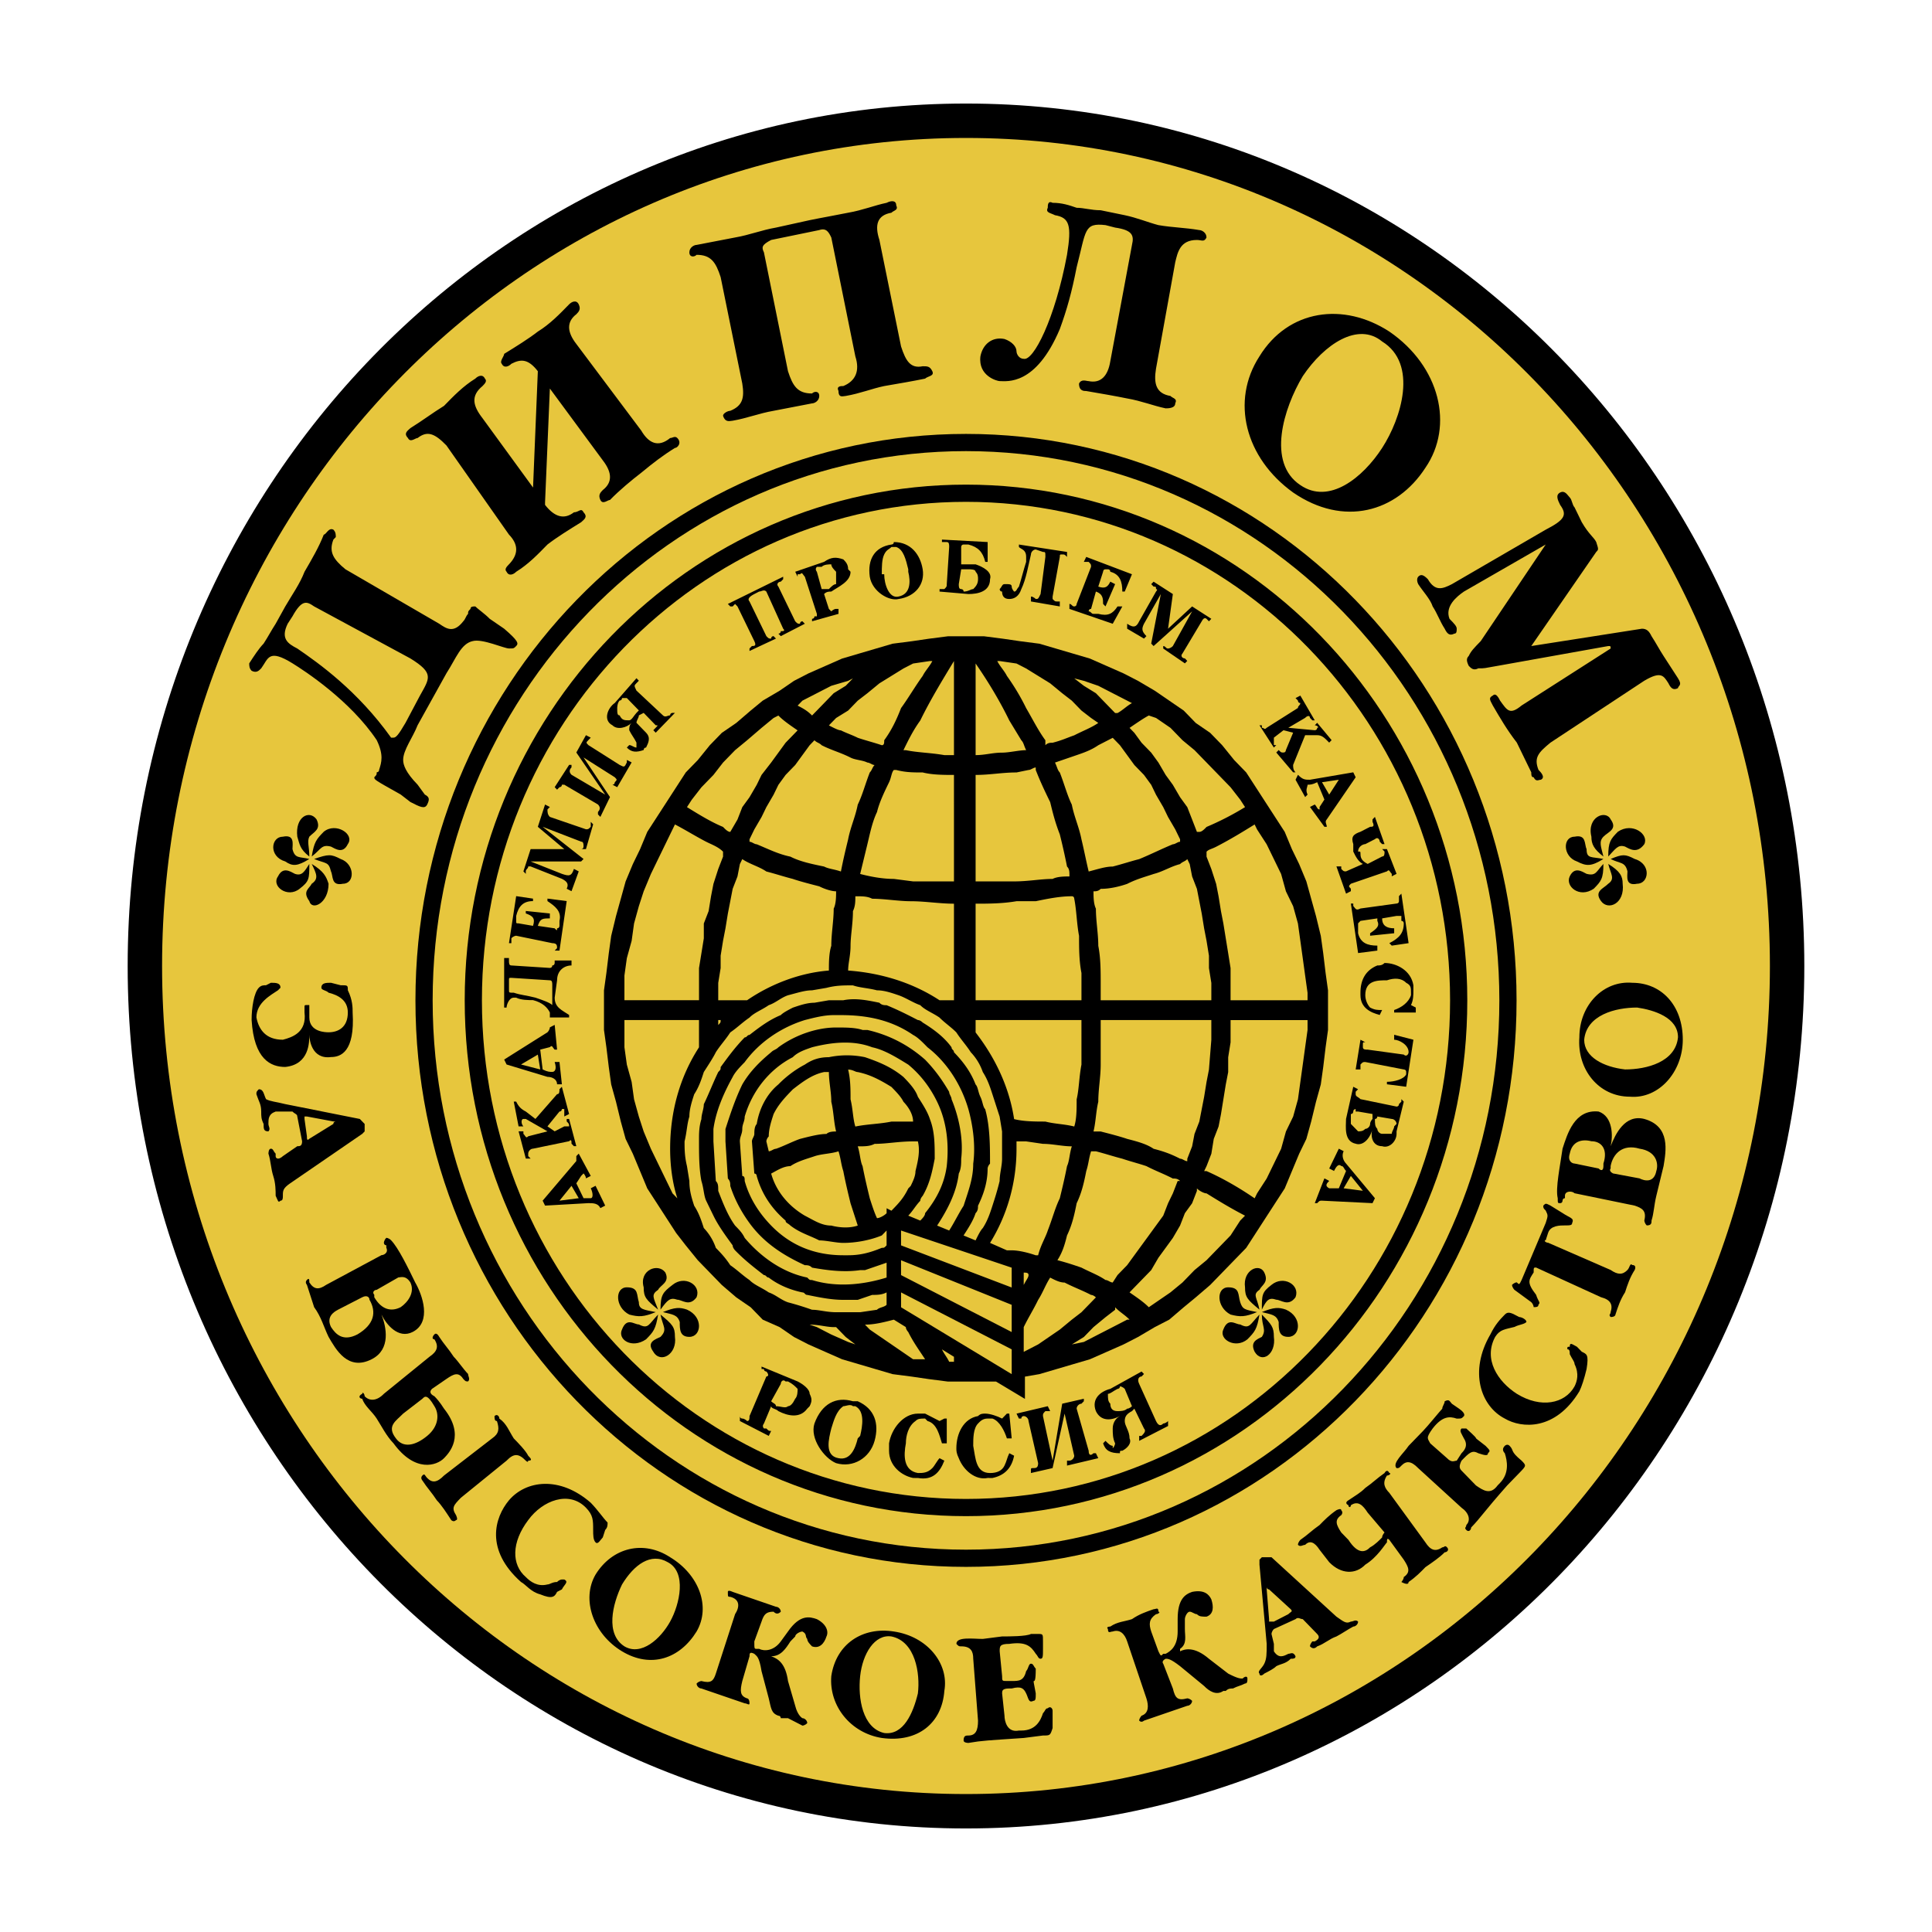
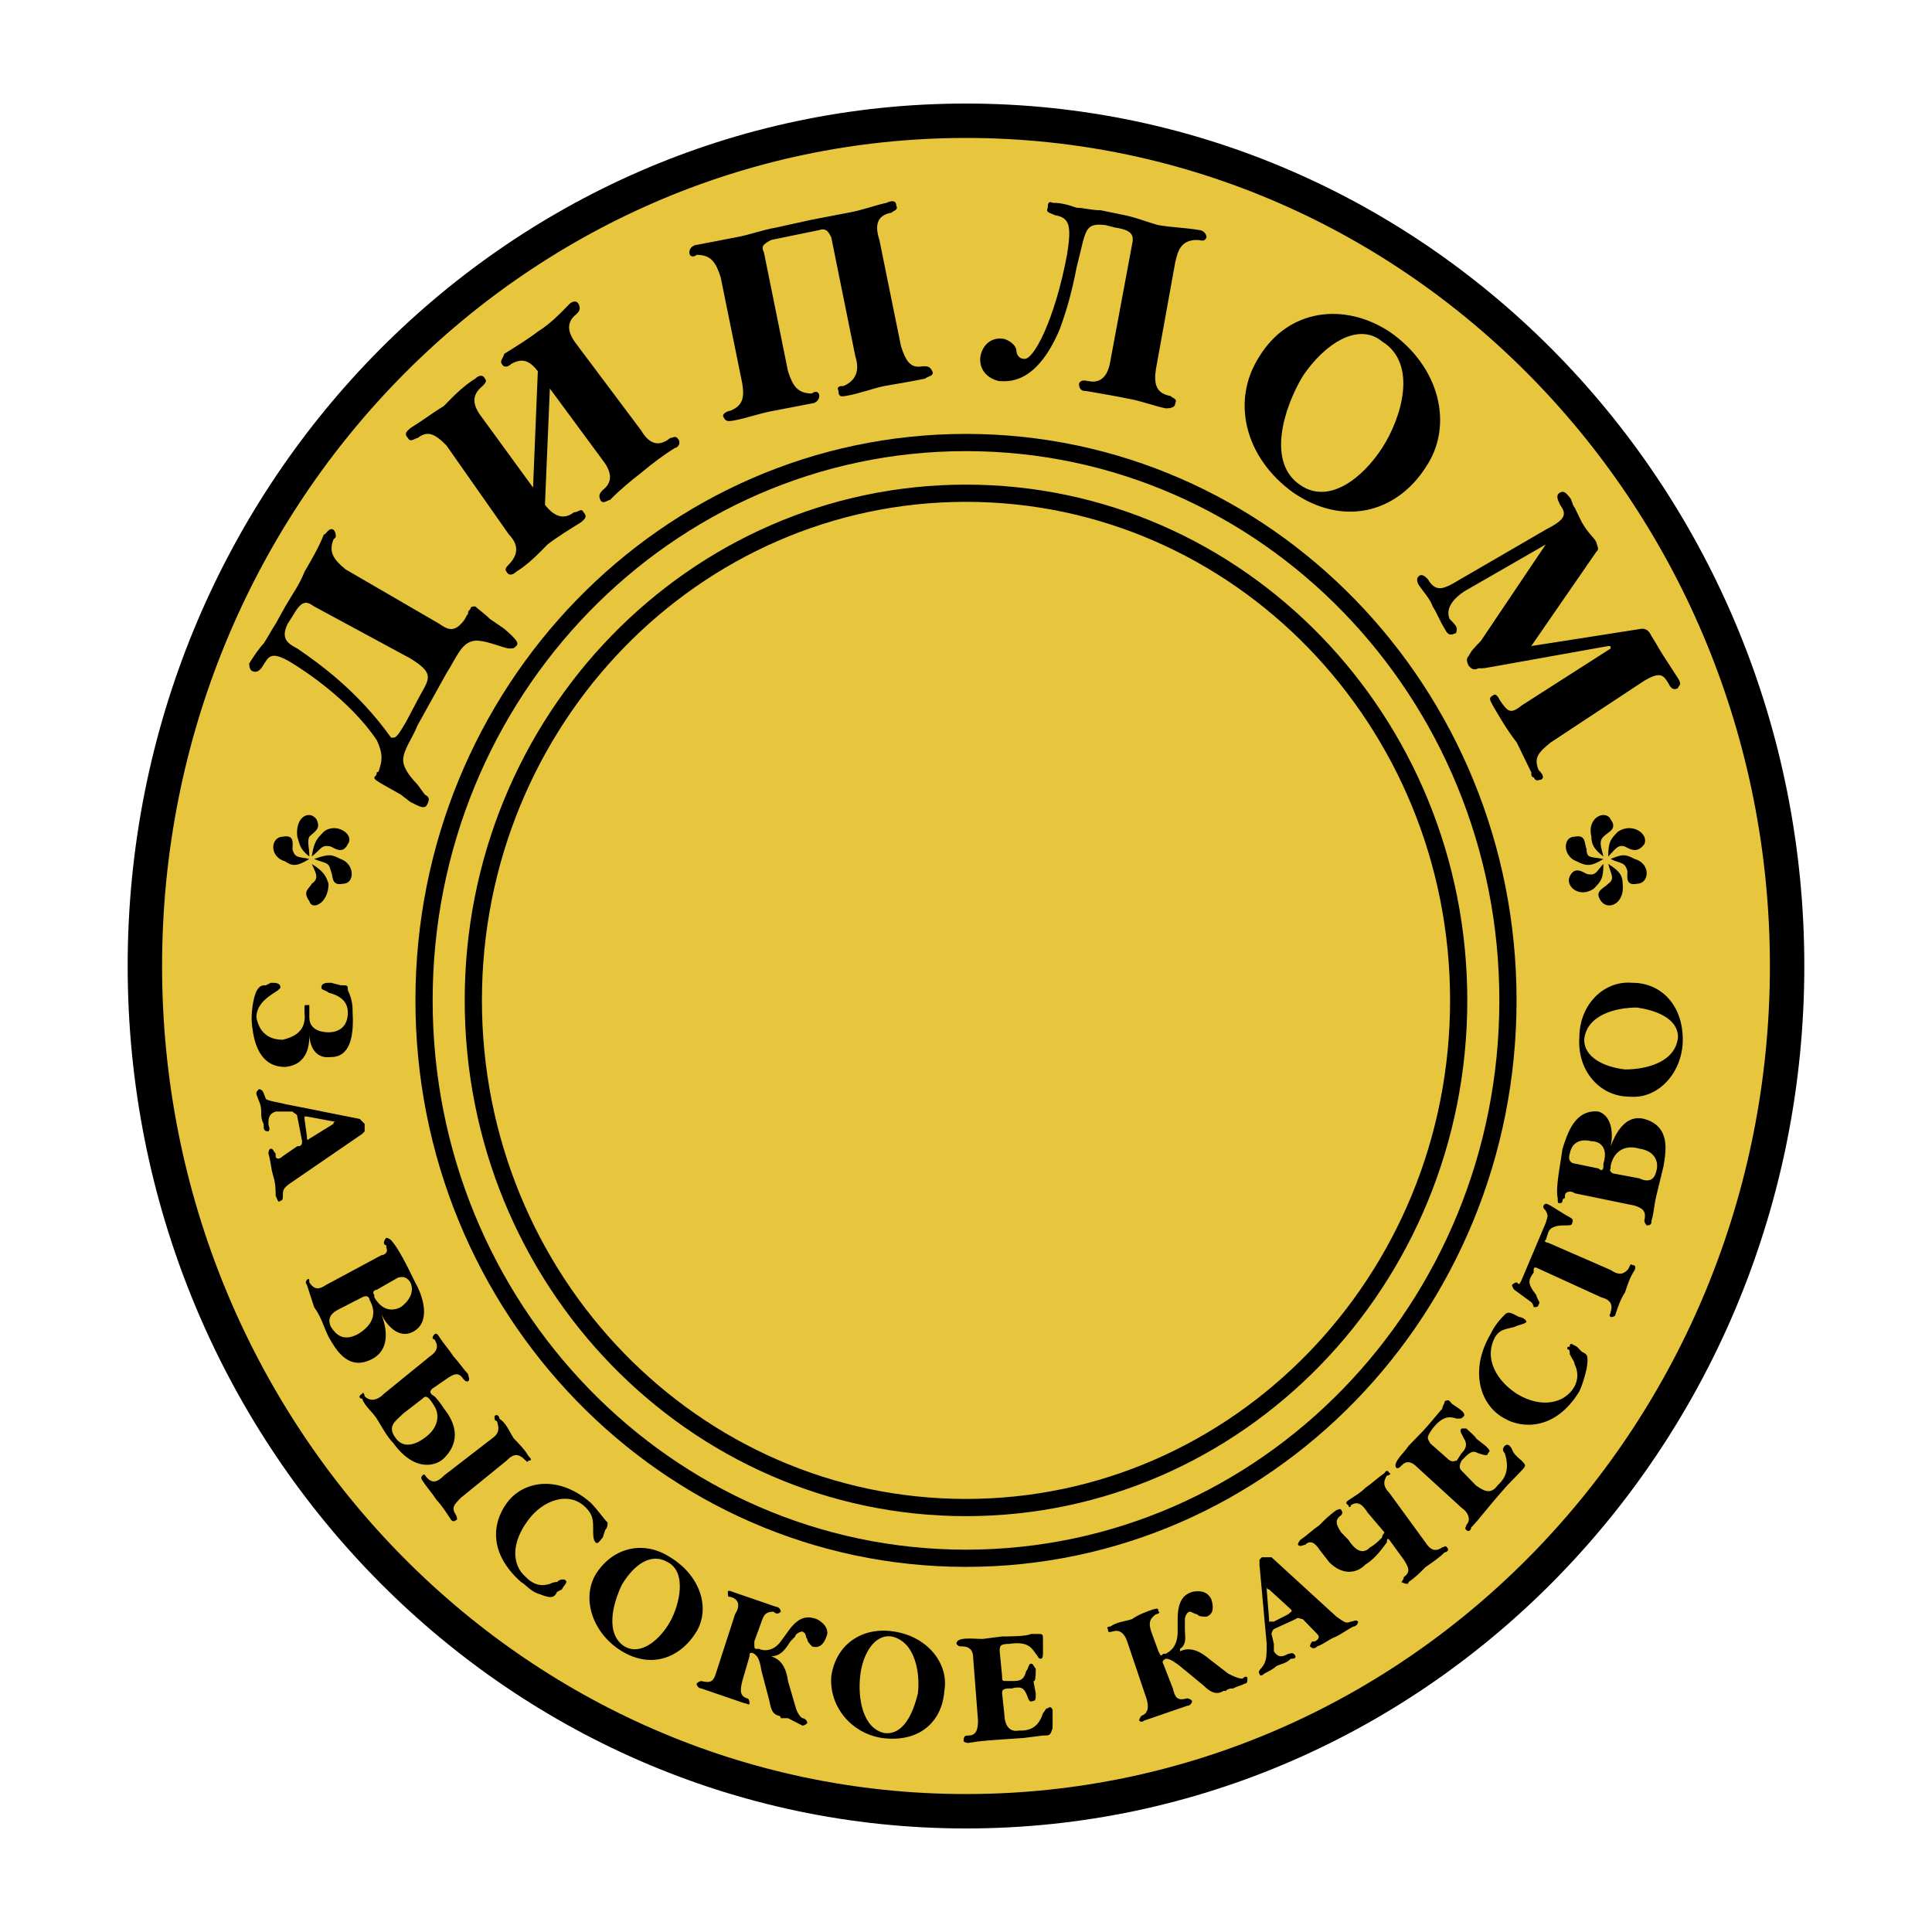
<svg xmlns="http://www.w3.org/2000/svg" width="2500" height="2500" viewBox="0 0 192.756 192.756">
  <path fill-rule="evenodd" clip-rule="evenodd" fill="#fff" d="M0 0h192.756v192.756H0V0z" />
  <path d="M96.377 180.709c45.246 0 81.923-37.758 81.923-84.33 0-46.575-36.678-84.332-81.923-84.332-45.244 0-81.923 37.757-81.923 84.332 0 46.572 36.679 84.33 81.923 84.33z" fill-rule="evenodd" clip-rule="evenodd" fill="#e7c63d" stroke="#000" stroke-width="3.433" stroke-miterlimit="2.613" />
  <path d="M96.377 150.408c27.148 0 49.156-22.654 49.156-50.6 0-27.944-22.008-50.598-49.156-50.598-27.146 0-49.154 22.654-49.154 50.598 0 27.946 22.008 50.6 49.154 50.6m0 5.061c29.861 0 54.072-24.92 54.072-55.66 0-30.738-24.211-55.659-54.072-55.659-29.861 0-54.07 24.921-54.07 55.659 0 30.74 24.209 55.66 54.07 55.66" fill="none" stroke="#000" stroke-width="1.717" stroke-miterlimit="2.613" />
-   <path fill-rule="evenodd" clip-rule="evenodd" d="M60.259 98.807V102.76l.24 1.728.24 1.977.24 1.73.479 1.729.481 1.976.479 1.729.721 1.482.72 1.731.719 1.728.961 1.481.96 1.484.959 1.481.96 1.236 1.201 1.482 1.199 1.235 1.2 1.236 1.44 1.234 1.44.989 1.2 1.234 1.681.742 1.439.989 1.441.74 1.679.742 1.68.74 1.68.494 1.68.495 1.68.494 1.921.248 1.68.246 1.919.248h4.799l2.881 1.728v-2.222l1.439-.248 1.68-.494 1.682-.495 1.679-.494 1.68-.74 1.68-.742 1.439-.74 1.68-.989 1.439-.742 1.442-1.234 1.199-.989 1.441-1.234 1.2-1.236 1.199-1.235 1.199-1.234.961-1.484.959-1.481.961-1.484.961-1.481.718-1.728.721-1.731.719-1.482.48-1.729.481-1.976.48-1.729.241-1.73.238-1.977.24-1.728V98.807l-.24-1.729-.238-1.977-.241-1.728-.48-1.976-.481-1.73-.48-1.729-.719-1.729-.721-1.482-.718-1.729-.961-1.483-.961-1.482-.959-1.482-.961-1.483-1.199-1.235-1.199-1.482-1.2-1.235-1.441-.988-1.199-1.236-1.442-.988-1.439-.988-1.68-.988-1.439-.742-1.68-.74-1.68-.741-1.679-.495-1.682-.494-1.68-.494-1.92-.247-1.679-.246-1.92-.247h-3.6l-1.919.247-1.68.246-1.921.247-1.68.494-1.68.494-1.68.495-1.68.741-1.679.74-1.441.742-1.439.988-1.681.988-1.2.988-1.44 1.236-1.44.988-1.2 1.235-1.199 1.482-1.201 1.235-.96 1.483-.959 1.482-.96 1.482-.961 1.483-.719 1.729-.72 1.482-.721 1.729-.479 1.729-.481 1.73-.479 1.976-.24 1.728-.24 1.977-.24 1.729z" />
  <path d="M84.619 106.713c.24.988.24 1.977.24 2.965.239.988.239 1.977.479 2.717 1.2-.248 2.4-.248 3.6-.494h2.161c0-.74-.48-1.482-.96-1.977-.24-.494-.72-.988-1.2-1.48-1.199-.742-2.16-1.236-3.36-1.484-.241-.001-.481-.247-.96-.247zm23.277-4.942h-10.56v1.236c1.922 2.471 3.361 5.436 3.842 8.646.959.246 2.158.246 3.119.246.959.246 1.92.246 2.881.494.24-.74.24-1.729.24-2.717.238-.988.238-2.225.479-3.459l-.001-4.446zM95.178 90.162c-1.44 0-2.879-.247-4.319-.247-1.2 0-2.641-.248-3.841-.248-.479-.246-.959-.246-1.68-.246 0 .494 0 .988-.24 1.482 0 1.235-.239 2.47-.239 3.459 0 .988-.24 1.729-.24 2.469 3.359.248 6.479 1.236 9.119 2.965h1.44v-9.634zm11.758-.742c-1.199 0-2.398.246-3.6.494h-1.918c-1.439.247-2.881.247-4.082.247v9.633h10.561v-2.717c-.24-1.235-.24-2.47-.24-3.706-.238-1.235-.238-2.47-.479-3.706 0 .002 0-.245-.242-.245zm-9.6-14.082c.961 0 1.682-.247 2.643-.247.719 0 1.678-.246 2.398-.246-.24-.494-.24-.741-.48-.989l-1.199-1.975c-.961-1.978-2.16-3.953-3.361-5.682v9.139h-.001zm-7.198-.493h.239c1.2.246 2.401.246 3.841.493h.959v-9.387c-1.2 1.977-2.399 3.952-3.36 5.93-.718.988-1.198 1.975-1.679 2.964zm5.04 2.47c-.959 0-2.16 0-3.12-.247-.959 0-1.681 0-2.64-.247h-.24c-.241.247-.241.742-.48 1.234-.48.989-.959 1.977-1.2 2.965-.48.989-.72 2.224-.96 3.212s-.479 1.977-.72 2.964c.959.247 2.159.494 3.36.494l1.92.247h4.079V77.315h.001zm8.158-.741c-.238 0-.479.247-.719.247l-1.199.247c-1.439 0-2.641.247-4.082.247v10.623h3.842c1.439 0 2.639-.247 3.84-.247.48-.247 1.199-.247 1.68-.247 0-.494 0-.741-.24-.988a65.345 65.345 0 0 0-.721-3.211c-.48-1.235-.719-2.224-.959-3.212-.48-.988-.961-1.977-1.441-3.211l-.001-.248zm-2.879 48.172h.48c.719 0 1.68.246 2.398.494h.24c.24-.988.721-1.729.961-2.471.48-1.234.719-2.225 1.199-3.211.24-.988.48-1.977.721-3.213.24-.492.24-1.234.479-1.975-.959 0-1.918-.248-2.879-.248l-1.68-.246h-.959v.74c0 3.459-.961 6.67-2.641 9.389l1.681.741zm-8.879-10.869h-.479c-1.44 0-2.641.246-3.84.246-.48.248-.96.248-1.681.248.241.74.241 1.482.481 1.975.239 1.236.479 2.225.719 3.213.24.742.48 1.482.72 1.977.24 0 .72-.248.959-.494v-.496l.48.248c.721-.742 1.2-1.234 1.681-2.223l.24-.248c.24-.494.479-.988.479-1.48.241-.989.481-1.978.241-2.966zm17.279.988h.48c.959.246 1.68.494 2.639.74.721.248 1.68.494 2.4.74.959.496 1.68.742 2.639 1.236.24 0 .48 0 .721.246h-.24l-.48 1.236-.479.986-.48 1.236-.721.988-.719.988-.721.988-.721.988-.719.988-.961.988-.479.742c-.24 0-.48-.248-.721-.248-.721-.494-1.439-.742-2.4-1.236-.719-.246-1.439-.494-2.398-.74.479-.742.719-1.482.959-2.471.479-.988.721-1.977.961-3.213.479-.986.719-1.975.959-3.209.241-.738.241-1.233.481-1.973zm.959-13.094v4.447c0 1.234-.24 2.471-.24 3.705-.238.988-.238 1.977-.479 2.965h.719c.961.246 1.92.494 2.641.74.959.248 1.92.494 2.639.988.961.248 1.682.494 2.641.988.24 0 .48.248.719.248v-.248l.482-1.234.238-1.236.48-1.234.24-1.234.24-1.236.24-1.482.24-1.234.238-2.965v-1.977h-11.038v-.001zm-.718-12.844c0 .493 0 1.234.24 1.729 0 1.234.238 2.47.238 3.706.24 1.235.24 2.469.24 3.951v1.482h11.039v-1.729l-.238-1.482v-1.235l-.24-1.482-.24-1.235-.24-1.481-.24-1.235-.24-1.235-.479-1.236-.24-1.234-.242-.495c-.238.248-.479.248-.719.495-.959.246-1.68.741-2.641.987-.719.247-1.68.494-2.639.988-.721.247-1.68.495-2.641.495-.24.246-.478.246-.718.246zm-3.842-12.846l2.162-.742c.719-.247 1.439-.493 2.158-.987l1.441-.741.719.741.721.987.719.988.961.989.721.988.479.988.721 1.236.48.988.719 1.235.48.987v.247c-.24 0-.48.248-.721.248-1.199.494-2.158.988-3.359 1.482-.959.248-1.68.495-2.639.741-.721 0-1.441.247-2.4.495-.24-.988-.48-2.224-.721-3.212-.24-1.235-.719-2.223-.961-3.457-.479-.989-.719-1.978-1.199-3.212-.239-.249-.239-.496-.481-.989zM83.898 86.95c-.72-.248-1.199-.248-1.679-.495-1.2-.246-2.4-.493-3.36-.988-1.199-.247-2.16-.741-3.36-1.235-.239 0-.479-.248-.719-.248v-.247l.48-.987.72-1.235.48-.988.719-1.236.481-.988.719-.988.959-.989.72-.988.721-.987.479-.495c.24.248.48.248.719.495.961.494 1.92.74 2.881 1.234.479.248 1.2.248 1.68.495.24 0 .479.246.72.246-.24.248-.24.495-.48.742-.48 1.235-.719 2.223-1.201 3.212-.239 1.234-.719 2.222-.958 3.457-.241.99-.481 1.978-.721 3.213zm-1.199 9.88c0-.74 0-1.729.24-2.469 0-1.236.239-2.471.239-3.706.24-.494.24-1.235.24-1.729-.479 0-1.2-.248-1.68-.495-.959-.247-1.92-.494-2.641-.741-.959-.247-1.679-.494-2.639-.741-.72-.495-1.68-.741-2.4-1.235l-.24.495-.24 1.234-.48 1.236-.239 1.235-.24 1.235-.241 1.481-.24 1.235-.239 1.482v1.235l-.24 1.482v1.729h2.88c2.16-1.481 5.04-2.715 8.16-2.963zm.719 16.059c-.24-.988-.24-1.977-.479-2.965 0-.988-.24-1.977-.24-2.965h-.48c-1.2.248-2.16.988-3.121 1.73-.719.74-1.438 1.482-1.919 2.471-.24.74-.48 1.48-.48 2.223-.239.246-.239.494-.239.494l.239.988c.24 0 .48-.248.72-.248.72-.246 1.679-.74 2.4-.988.96-.246 1.92-.494 2.64-.494.24-.246.719-.246.959-.246zm-11.519-11.118h-.24v.494c.24-.247.24-.247.24-.494zm13.679 20.504c-.719.248-1.68.248-2.639 0-.961 0-1.68-.494-2.641-.988-1.68-.986-2.879-2.471-3.359-4.199.48-.246 1.2-.742 1.919-.742.721-.492 1.68-.74 2.4-.986.719-.248 1.68-.248 2.399-.494.24.74.24 1.234.48 1.977.24 1.234.481 2.223.721 3.209l.72 2.223zm9.6 13.588h-.479c-.24-.494-.48-.742-.721-1.236l1.2.742v.494zm6.959-8.894c.24 0 .48 0 .48.248 0 .246-.24.494-.48.988v-1.236zm0 7.906l1.439-.742 2.16-1.48 1.199-.99.961-.74.961-.988.48-.494s-.24-.246-.48-.246c-.961-.496-1.68-.74-2.641-1.234-.48 0-.961-.248-1.439-.496-.48.742-.721 1.482-1.201 2.225-.479.988-.959 1.729-1.439 2.717v2.468zm10.56-3.213h-.24l-1.439.742-1.441.74-1.439.742-1.201.246 1.201-.74.961-.988 1.199-.988.959-.74v-.248c.479.494.96.742 1.44 1.234zm11.52-10.375c-1.441-.742-2.641-1.48-3.84-2.223-.24 0-.721-.248-.961-.494v.246l-.479 1.234-.721.99-.48 1.234-.721 1.236-.719.988-.721.988-.719 1.234-.961.988-.959.986-.24.248c.719.494 1.439.988 1.92 1.482l.719-.494 1.441-.988 1.199-.986 1.199-1.236 1.201-.988 1.199-1.234 1.199-1.236.961-1.482.483-.493zm6.238-19.516v.988l-.24 1.729-.238 1.73-.24 1.729-.24 1.73-.48 1.729-.719 1.482-.48 1.729-.721 1.482-.721 1.482-.959 1.482-.24.494c-1.439-.988-3.119-1.977-4.799-2.717h-.24l.24-.496.479-1.234.24-1.482.48-1.234.24-1.234.24-1.482.24-1.482.24-1.236v-1.48l.238-1.482v-2.225h7.68v-.002zm-5.279-19.515l.24.495.959 1.482.721 1.482.721 1.482.48 1.73.719 1.481.48 1.729.24 1.729.24 1.729.238 1.73.24 1.729v.74h-7.68v-3.21l-.238-1.483-.24-1.481-.24-1.482-.24-1.235-.24-1.482-.24-1.235-.48-1.482-.479-1.235v-.495c.24-.247.479-.247.959-.494 1.439-.742 2.641-1.482 3.84-2.224zm-10.559-10.87c-.48.247-1.201.742-1.92 1.235l.479.495.721.988.961.987.719.989.721 1.235.719.988.721 1.235.719.989.482 1.235.479 1.235h.24c.24 0 .48-.247.721-.495a28.454 28.454 0 0 0 3.84-1.976l-.48-.742-.961-1.235-1.199-1.235-1.199-1.235-1.201-1.235-1.199-.989-1.199-1.235-1.441-.988-.723-.246zm-7.439-3.705l.959.741 1.201.741.959.988.959.988h.24c.48-.247.961-.741 1.441-.988l-.48-.248-1.439-.74-1.441-.741-1.439-.494-.96-.247zm-7.68-1.729h.238l1.682.248.959.494 2.4 1.482 1.199.988.959.74.961.988.961.741.719.495c-.719.493-1.439.741-2.398 1.235-.721.247-1.201.494-2.16.741-.24 0-.48 0-.721.247v-.495c-.721-.988-1.199-1.975-1.92-3.211a22.581 22.581 0 0 0-1.92-3.211c-.24-.495-.721-.988-.959-1.482zm-8.399.247l1.68-.248h.24c-.24.495-.719.987-.96 1.482-.72.988-1.439 2.223-2.16 3.211-.48 1.236-.96 2.224-1.68 3.211 0 .248 0 .495-.24.495-.72-.247-1.68-.495-2.4-.741-.479-.247-1.199-.494-1.68-.741-.24 0-.72-.248-1.199-.495l.72-.741 1.201-.741.958-.988.961-.74 1.2-.988 2.399-1.482.96-.494zm-11.52 4.199c.479.247.959.494 1.44.988l.24-.247.96-.988.959-.988 1.2-.741.72-.741-.479.247-1.68.494-1.44.741-1.44.74-.48.495zm-11.04 10.129c1.201.741 2.401 1.482 3.6 1.976.24.248.481.495.721.495l.719-1.235.48-1.235.72-.989.719-1.235.48-.988.96-1.235.721-.989.719-.987.959-.988.241-.247c-.721-.495-1.44-.987-1.919-1.482l-.481.247-1.2.988-1.44 1.235-1.2.989-1.2 1.235-.959 1.235-1.2 1.235-.96 1.235-.48.74zm-6.24 19.268V97.326l.241-1.73.479-1.729.24-1.729.479-1.729.481-1.481.72-1.73.719-1.482.72-1.482.722-1.484.24-.495c.959.495 2.159 1.236 3.119 1.729.48.248 1.2.495 1.679.988v.495l-.479 1.235-.479 1.482-.24 1.235-.241 1.482-.479 1.235v1.482l-.239 1.481-.24 1.483v3.21h-7.442v.003zm5.281 19.764c-.479-1.482-.72-3.213-.72-4.941 0-3.705.96-7.164 2.88-10.129v-2.717H62.3v2.717l.241 1.73.479 1.729.24 1.73.479 1.729.481 1.482.72 1.729.719 1.482.72 1.482.721 1.482.48.495zm17.758 14.574l-.96-.74-.96-.988h-.24c-.72 0-1.439-.246-2.399-.246l.719.246 1.44.74 1.68.742.72.246zm6.961 1.482c-.481-.74-1.2-1.729-1.68-2.717 0 0-.241-.246-.241-.494l-1.199-.742c-.96.248-1.92.496-2.88.496l.48.494 2.16 1.48 2.161 1.482H92.299v.001z" fill-rule="evenodd" clip-rule="evenodd" fill="#e7c63d" />
  <path d="M72.379 112.641c.481-1.48.96-2.963 1.68-4.445.72-1.236 1.68-2.225 2.88-3.213.24-.246.48-.246.721-.494 1.679-1.234 3.839-1.975 5.759-1.975.96 0 1.92 0 2.641.246h.479c2.16.494 4.08 1.482 5.76 2.965.959.988 1.679 1.977 2.4 3.211 0 .246.239.494.239.742.72 1.729 1.2 3.951.96 5.928 0 .494 0 .988-.24 1.482-.239 1.977-1.199 3.705-2.16 5.188l1.201.494c.479-.74.959-1.729 1.439-2.469.479-1.484.96-2.719.96-4.201.238-1.729 0-3.705-.48-5.434-.719-2.471-2.159-4.695-4.08-6.178-.479-.492-.96-.988-1.439-1.234-2.161-1.482-4.56-1.977-7.201-1.977h-.72c-.959 0-1.919.248-2.88.494-2.399.742-4.559 2.225-5.999 4.199-.481.494-.961.988-1.201 1.482-.96 1.729-1.679 3.459-1.919 5.188v1.236l.24 3.951c.24.248.24.494.24.988.479 1.234.96 2.471 1.68 3.459.48.494.72.74.961 1.236 1.679 1.977 3.839 3.457 6.239 3.951.241.248.241.248.48.248 2.399.742 5.04.494 7.438-.248v-1.482l-2.159.742h-.479c-1.681.246-3.36 0-4.8-.248-.24-.246-.48-.246-.721-.246-2.16-.988-4.079-2.223-5.519-4.199-.72-.988-1.44-2.223-1.919-3.707 0-.246 0-.494-.24-.74l-.241-3.705v-1.235zm3.12-.495c-.239.248-.239.742-.239.988 0 .248-.24.494-.24.742l.24 3.211c.239 0 .239.246.239.246.48 1.73 1.44 3.211 2.88 4.447 0 .248.24.248.479.494.96.74 1.921.988 2.88 1.482.72 0 1.68.248 2.399.248 1.2 0 2.64-.248 3.84-.742l.479-.494v1.482c-.239.248-.239.248-.479.248-1.2.492-2.159.74-3.359.74h-.481c-2.879 0-5.28-.988-7.199-2.965-1.2-1.234-2.16-2.717-2.639-4.447 0-.246 0-.494-.241-.494l-.24-3.457c0-.494.24-.742.24-1.236s.241-.74.241-1.234c.719-2.471 2.399-4.693 4.798-5.928.481-.496 1.2-.742 1.921-.99 1.92-.492 4.079-.74 5.999 0 1.2.248 2.4.99 3.601 1.73 1.199.988 2.16 2.225 2.879 3.705.961 1.977 1.201 4.199.961 6.422-.24 1.73-.961 3.213-2.16 4.695 0 .246-.241.494-.481.74l-1.199-.494c.48-.494.72-.986 1.199-1.48 0-.248.24-.496.24-.496.72-1.234.96-2.469 1.2-3.705 0-1.482 0-2.717-.479-3.951-.241-.742-.72-1.482-1.201-2.225-.239-.74-.959-1.482-1.439-1.977-1.2-.988-2.399-1.482-3.84-1.975a8.803 8.803 0 0 0-3.6 0c-.96 0-1.68.246-2.4.74-.96.494-1.919 1.234-2.639 1.977-1.2.989-1.92 2.473-2.16 3.953zm-5.759 1.483v.248c0 1.234 0 2.717.24 3.951.239.742.239 1.482.479 1.979.239.494.48.986.72 1.48.479.988 1.199 1.977 1.919 2.965 0 .248.24.494.24.494.961.988 1.92 1.729 2.88 2.471.24 0 .24.246.479.246.961.742 2.16 1.234 3.36 1.482.24 0 .24.248.48.248 1.2.246 2.4.494 3.6.494h1.439l1.44-.494c.48 0 .96 0 1.439-.248v1.236c-.239.246-.719.246-.959.494l-1.68.246h-2.4c-.96 0-1.68-.246-2.399-.246a29.672 29.672 0 0 0-2.4-.742c-.719-.246-1.2-.74-1.92-.988-.72-.492-1.439-.74-1.919-1.234-.72-.494-1.2-.988-1.919-1.482-.481-.74-.96-1.236-1.44-1.729a5.404 5.404 0 0 0-1.2-1.977c-.239-.742-.479-1.482-.96-2.223-.24-.742-.48-1.484-.48-2.473l-.24-1.482c-.24-.986-.24-1.729-.24-2.469.24-.988.24-1.73.48-2.471 0-.74.24-1.482.48-2.225.48-.738.721-1.48.96-2.223.479-.74.96-1.48 1.2-1.977.48-.74.959-1.234 1.44-1.975.719-.494 1.199-.99 1.919-1.482.48-.494 1.2-.742 1.919-1.236.72-.246 1.201-.74 1.92-.988.96-.246 1.68-.494 2.4-.494l1.439-.246c.96-.248 1.68-.248 2.64-.248.721.248 1.44.248 2.4.494.72 0 1.439.248 2.16.494.719.248 1.44.742 2.159.988.481.494 1.2.742 1.92 1.236.48.492 1.2.988 1.681 1.482.479.74.959 1.234 1.438 1.975a5.451 5.451 0 0 1 1.2 1.977c.48.742.721 1.484.961 2.223l.719 2.225.242 1.482v2.717c0 .74-.242 1.482-.242 2.223-.238.988-.479 1.73-.719 2.473-.24.74-.48 1.48-.961 2.223-.24.246-.479.74-.721 1.234l-1.198-.494c.479-.74.96-1.482 1.198-2.223.242-.248.242-.496.242-.74.479-.99.959-2.225.959-3.707 0 0 0-.248.24-.494 0-1.729 0-3.705-.48-5.434-.24-.248-.24-.742-.48-1.236-.238-.494-.238-.986-.48-1.234-.479-1.236-1.198-2.225-2.158-3.213 0-.246-.24-.246-.24-.494-.72-.988-1.68-1.729-2.88-2.471 0 0-.24-.246-.48-.246-.959-.494-1.919-.988-3.12-1.482-.239 0-.479 0-.719-.246-1.2-.248-2.4-.494-3.601-.248h-1.439l-1.44.248c-.72 0-1.44.246-2.161.492-.479.248-.959.496-1.199.742-1.201.494-2.16 1.236-3.12 1.977-.24 0-.24.246-.479.246-.961.988-1.68 1.979-2.4 2.965 0 .248 0 .248-.24.494-.479.988-.96 2.223-1.44 3.213 0 .494-.239.988-.239 1.482-.239.741-.239 1.481-.239 1.975zm31.198 23.469v-2.471l-11.039-5.682v1.482l11.039 6.671zm-11.04-9.881v-1.482l11.039 4.447v2.717l-11.039-5.682zm0-2.965v-1.482l11.039 3.705v1.979l-11.039-4.202z" fill-rule="evenodd" clip-rule="evenodd" fill="#e7c63d" />
  <path d="M152.775 64.456l11.039-1.729c.48 0 .719.247.959.741.48.742.721 1.235 1.199 1.976.482.741.961 1.483 1.441 2.224.479.74 0 .74 0 .987-.48.247-.721 0-.959-.494-.482-.74-.723-1.234-2.4-.246l-9.361 6.175c-1.199.988-1.68 1.482-1.199 2.717.24.247.721.741.24.988-.24 0-.479.247-.721-.247-.238 0-.238-.247-.238-.494l-1.441-2.964c-.959-1.235-1.68-2.47-2.398-3.705-.24-.494-.48-.741 0-.989.24-.247.479 0 .719.495.721.988.961 1.482 2.16.494l8.879-5.682c0-.247 0-.247-.238-.247l-11.041 1.976c-1.439.248-1.199.248-1.92.248-.479.248-.719 0-.959-.248-.24-.494-.24-.741 0-.988.24-.495.48-.741 1.199-1.482l6.48-9.635-8.16 4.694c-.719.494-1.92 1.482-1.439 2.718.479.493.721.74.721.987s0 .494-.242.494c-.479.247-.719 0-.959-.494-.48-.741-.719-1.482-1.199-2.223-.24-.741-.961-1.482-1.441-2.223-.24-.495 0-.741 0-.741.24-.247.48-.247.961.247.721 1.236 1.439.989 2.4.495l9.359-5.435c1.92-.989 2.158-1.482 1.439-2.471-.24-.494-.48-.988 0-1.236.48-.247.719.248.961.495.238.248.238.741.479.988.24.494.48.989.721 1.482.721 1.236 1.199 1.482 1.439 1.976.24.741.24.741 0 .988l-6.48 9.388zM138.615 33.082c-4.561-2.965-10.078-2.223-12.959 2.47-2.881 4.446-1.439 10.128 3.359 13.586 5.039 3.459 10.32 1.977 13.199-2.47 2.88-4.199 1.44-10.127-3.599-13.586zm-.72 11.611c-1.92 2.964-5.279 5.682-8.158 3.705-3.359-2.224-1.682-7.659.24-10.87 2.158-3.211 5.52-5.434 7.918-3.458 3.601 2.224 1.919 7.658 0 10.623zM112.938 24.435c.238-.988 0-1.481-1.682-1.729l-.959-.247c-2.16-.247-1.92.495-2.879 4.199-.482 2.47-.961 4.2-1.682 6.176-2.4 5.682-5.279 5.188-6 5.188-.238 0-2.158-.495-1.92-2.471.24-1.235 1.199-1.976 2.4-1.729.721.246 1.201.741 1.201 1.235 0 .247.238.741.719.741.961.248 3.119-3.952 4.32-10.375.479-2.964.24-3.706-1.201-3.953-.479-.247-.959-.247-.719-.74 0-.249 0-.742.48-.496.959 0 1.68.247 2.4.496.719 0 1.439.246 2.398.246l2.4.494c1.199.247 2.4.742 3.359.989 1.439.247 2.641.247 4.08.495.24 0 .719.246.719.74-.238.494-.479.247-.959.247-1.68 0-1.92 1.236-2.16 2.225l-1.92 10.622c-.24 1.481 0 2.47 1.441 2.717.238.247.719.247.479.741 0 .494-.719.494-.959.494-1.201-.247-2.4-.741-3.84-.987-1.201-.247-2.641-.494-4.08-.741-.24 0-.721 0-.721-.742.24-.494.721-.246.961-.246 1.199.246 1.92-.495 2.16-1.977l2.164-11.612zM71.899 27.647c-.48-1.481-.961-2.223-2.4-2.223-.24.247-.72.247-.72-.247s.48-.742.72-.742c1.199-.247 2.639-.494 3.839-.741 1.44-.247 2.64-.74 4.08-.987l3.36-.741c1.199-.248 2.639-.495 3.84-.742 1.44-.247 2.639-.741 3.838-.988.48-.247.96-.247.96.247.241.495-.239.495-.479.741-1.44.247-1.68 1.236-1.199 2.717l2.16 10.623c.479 1.482.96 2.224 2.16 1.977.479 0 .72 0 .96.495.24.493-.48.493-.72.74-1.2.248-2.639.494-4.08.741-1.2.248-2.4.741-3.84.988-.24 0-.72.247-.72-.494-.24-.495.24-.495.48-.495 1.2-.494 1.68-1.481 1.2-2.964l-2.399-11.858c-.241-.494-.48-.987-1.2-.74l-4.8.987c-.96.494-.96.742-.721 1.236l2.4 11.859c.479 1.481.96 2.222 2.399 2.222.241-.247.721-.247.721.247s-.48.741-.721.741c-1.199.247-2.639.494-3.839.741-1.44.247-2.64.741-4.08.988-.239 0-.72.247-.96-.494 0-.247.48-.494.721-.494 1.199-.494 1.44-1.235 1.199-2.718l-2.159-10.622zM53.66 37.036c-.959-1.237-1.68-1.237-2.64-.742-.24.247-.72.494-.959 0-.24-.248.24-.742.24-.989 1.2-.741 2.4-1.482 3.359-2.223 1.2-.742 2.16-1.73 3.12-2.717.24-.248.72-.495.96 0 .24.494 0 .741-.24.987-.96.741-.96 1.73 0 2.965l6.48 8.646c.72 1.235 1.679 1.729 2.879.741.241 0 .48-.247.72 0 .48.494 0 .989-.24.989-1.2.74-2.159 1.481-3.359 2.471-.961.741-2.16 1.729-3.121 2.717-.24 0-.719.494-.959 0-.24-.495 0-.742.24-.989.96-.741.96-1.729 0-2.965l-5.28-7.163-.48 11.363v.247c.961 1.236 1.921 1.482 2.881.741.479 0 .72-.494.96 0 .479.495 0 .741-.24.988-1.2.742-2.4 1.482-3.36 2.223-.96.988-1.919 1.977-3.119 2.719-.241.246-.721.493-.96 0-.24-.248 0-.495.239-.742.96-.989.96-1.977 0-2.964l-6.239-8.894c-1.2-1.236-1.92-1.482-2.879-.742-.24 0-.721.494-.961 0-.479-.495 0-.741.24-.988 1.2-.741 2.16-1.482 3.36-2.224.96-.988 1.92-1.976 3.121-2.717.239-.247.719-.494.959 0 .24.248 0 .494-.24.741-1.199.988-.96 1.976 0 3.211l5.04 6.917.478-11.607zM50.3 62.726l-1.44-.987c-.48-.495-1.2-.989-1.439-1.236-.241 0-.48 0-.48.247-.24.247-.24.247-.24.494-.241.247-.241.495-.48.741-.959 1.235-1.679.741-2.399.247l-9.359-5.435c-1.2-.987-1.68-1.729-1.2-2.964l.24-.248c0-.247 0-.494-.24-.741-.48-.248-.72.494-.96.494-.479 1.235-1.2 2.471-1.92 3.705-.48 1.235-1.2 2.224-1.92 3.458l-.959 1.729c-.479.742-.721 1.235-1.2 1.977-.479.494-.959 1.234-1.439 1.975 0 .247 0 .495.24.742.48.247.72 0 .959-.248.719-.987.719-1.976 3.12-.495 1.2.742 5.759 3.707 8.4 7.659.719 1.483.479 2.224.24 2.964 0 .247-.24.247-.24.247 0 .247 0 .247-.24.494 0 .247 0 .247 2.64 1.729l.959.741c.961.494 1.44.741 1.681.247.239-.493.239-.741-.24-.988l-.72-.988c-1.2-1.236-1.44-1.976-1.44-2.47 0-.989.96-2.224 1.44-3.459l2.88-5.188c.959-1.482 1.44-2.964 2.639-3.212.96-.248 3.12.741 3.601.741.479 0 .479 0 .72-.247.236-.242.236-.49-1.204-1.725zm-8.399 6.67l-1.44 2.717c-.721 1.236-.96 1.482-1.201 1.482h-.24c-3.359-4.694-7.199-7.412-9.359-8.893-.96-.494-1.68-.989-.96-2.471l.479-.741c.961-1.729 1.44-1.482 2.16-.988l9.6 5.188c2.4 1.483 1.92 1.977.961 3.706zM30.861 100.523v-.248h-.24c-.24 0-.24 0-.24.248v.494c.24 1.975-1.2 2.471-2.159 2.717-1.681 0-2.4-.988-2.64-2.223 0-1.482 1.44-2.225 2.16-2.717l.24-.248c0-.494-.48-.494-.96-.494l-.481.246c-.24 0-.479 0-.719.248-.48.494-.72 1.977-.72 3.211.24 3.953 1.92 4.693 3.359 4.693 2.4-.246 2.4-2.469 2.4-3.211 0 .494.24 2.471 2.16 2.223.96 0 2.4-.494 2.161-4.445 0-.494 0-1.236-.48-2.223 0-.496 0-.496-.72-.496l-.96-.246c-.479 0-.959 0-.959.494 0 .248.479.248.719.494.96.246 1.92.74 1.92 1.977 0 1.48-.96 1.975-1.92 1.975-.24 0-1.92 0-1.92-1.48v-.989h-.001zM36.141 111.887l-.24-.248-7.44-1.482c-.959-.246-1.439-.246-1.92-.494-.24-.492-.24-.988-.719-.988-.24.248-.24.248-.24.496.24.74.479.986.479 1.729 0 .494 0 .74.24 1.234 0 .494 0 .742.479.742.241-.248 0-.494 0-.742 0-.494 0-.988.721-1.234h1.68c.24.246.48.246.48.494l.48 2.469c0 .494-.241.494-.48.494l-1.439.99s-.24.246-.48.246c0 0-.24 0-.24-.246v-.248c-.24-.246-.24-.494-.479-.494-.241 0-.241.494-.241.494.241.74.241 1.482.48 2.225.24.74.24 1.48.24 1.975.24.494.24.742.48.494.24 0 .24-.246.24-.494 0-.494 0-.74.719-1.234l7.2-4.941.24-.246v-.742l-.24-.249zm-2.88.246l-2.4 1.482c-.24.246-.24 0-.24-.246l-.24-1.73v-.246h.24l2.64.494h.24s-.24 0-.24.246zM41.421 127.943c-.721-1.48-1.681-3.459-2.4-4.199-.239-.246-.479-.246-.479-.246-.241.246-.241.494-.241.494s0 .246.241.246v.246c.24.494-.241.742-.48.742l-5.52 2.965c-.72.494-1.201.494-1.68-.248 0-.246 0-.494-.24-.246-.24.246 0 .494 0 .494l.719 2.223c.721.988.96 1.977 1.44 2.965.72 1.234 1.92 3.457 4.32 2.223 1.919-.988 1.44-3.211.96-4.447.48.988 1.679 2.471 3.12 1.73 1.92-.989.96-3.705.24-4.942zm-5.759 5.19c-1.44.74-2.16 0-2.64-.742-.48-.988.239-1.482.719-1.73l2.4-1.234c.48-.246.721 0 .721.248.72 1.233.479 2.468-1.2 3.458zm4.319-2.719c-.961.494-1.92.246-2.64-.988v-.246c-.24-.248 0-.494.24-.494l2.159-1.236c.241 0 .721-.246 1.2.494.481.988-.24 1.976-.959 2.47zM46.701 137.084c-.48-.494-.96-1.234-1.44-1.729-.479-.742-.96-1.236-1.44-1.977 0 0-.24-.494-.48-.246-.24.246-.24.492 0 .492.48.742.24 1.236-.48 1.73l-4.56 3.705c-.719.742-1.439.742-1.919.246 0-.246-.24-.494-.24-.246-.479.246-.24.494 0 .494.24.742.96 1.234 1.44 1.977.479.74.96 1.729 1.679 2.471 2.16 2.963 4.32 2.223 5.04 1.482.481-.496 2.16-2.225 0-4.941-.479-.74-.72-.988-.96-1.236-.48-.246-.48-.494-.24-.74l1.44-.988c.72-.494 1.199-.742 1.679 0 .24.248.24.248.48.248.241-.248.001-.494.001-.742zm-3.361 3.213c.48.74.48 1.975-.719 2.963-1.2.99-2.4 1.234-3.12.248-.959-1.236 0-1.73.72-2.471l1.92-1.482c.24-.248.48-.494 1.199.742z" fill-rule="evenodd" clip-rule="evenodd" />
  <path d="M44.3 147.213c-.72.74-1.2.74-1.68.246-.24-.246-.24-.494-.48-.246-.239.246 0 .494 0 .494.48.742.96 1.234 1.44 1.977.48.494.96 1.234 1.44 1.977 0 0 .24.246.479 0 .24 0 0-.494 0-.494-.479-.742-.24-.988.479-1.73l4.561-3.705c.719-.742 1.2-.742 1.919 0 0 0 .24.248.24 0 .48 0 .24-.246 0-.494-.24-.494-.96-1.234-1.441-1.729-.479-.742-.719-1.482-1.438-1.977 0-.248-.241-.494-.481-.248 0 .248 0 .494.24.494.241.742.241 1.236-.479 1.73l-4.799 3.705zM60.38 152.646l-.24.742c-.24.246-.48.74-.721.494-.24-.248-.24-.742-.24-1.236 0-.986 0-1.48-.719-2.223-1.68-1.729-4.32-.74-5.76 1.236-1.68 2.223-1.68 4.445-.24 5.682.48.494 1.2.986 2.16.74.24 0 .481-.246.96-.246.24-.248.479-.248.479-.248h.241c.479.248 0 .494-.241.988l-.479.246c-.239.494-.479.742-1.68.248-.96-.248-1.44-.988-1.92-1.234-3.6-3.213-2.64-6.424-1.2-8.152 1.68-1.977 5.04-2.471 8.16.246.72.742 1.2 1.482 1.68 1.977 0 .246 0 .494-.24.74zM66.859 155.365c-2.639-1.73-5.759-.988-7.44 1.729-1.439 2.471-.24 5.93 2.641 7.658 2.88 1.73 5.76.742 7.439-1.977 1.439-2.468.241-5.681-2.64-7.41zm0 6.422c-.96 1.73-2.879 3.459-4.559 2.471-1.92-1.234-1.2-4.199-.24-6.176 1.2-1.977 2.88-3.211 4.56-2.223 1.919.989 1.2 4.2.239 5.928zM71.419 166.975l1.919-5.928c.48-.74.48-1.482-.479-1.73-.241 0-.241 0-.241-.494 0-.246.48 0 .48 0l2.161.742 2.16.742c.241 0 .48.246.48.492-.24.248-.48.248-.721 0-.719 0-.96.248-1.2.988l-.72 1.977c0 .742 0 .742.239.742h.24c.479.246 1.44.246 2.161-.742l.719-.988c1.2-1.729 2.161-1.482 2.88-1.234.96.494 1.199 1.234.96 1.729-.24.742-.72 1.236-1.44.988-.239-.246-.479-.494-.479-.74-.24-.248 0-.494-.48-.742-.24 0-.72.248-.72.494l-.48.494c-.479.742-.959 1.482-1.919 1.482.721.248 1.44.742 1.68 2.471l.72 2.471c.241.988.72 1.236.72 1.236.24 0 .48.246.48.492-.24.248-.48.248-.48.248-.479-.248-.96-.494-1.44-.74H77.9s0-.248-.24-.248c-.721-.248-.721-.742-.961-1.73l-.72-2.717c-.24-1.482-.48-1.482-.72-1.729-.48-.248-.48 0-.48.246l-.72 2.471c-.24.988-.24 1.482.48 1.729 0 0 .24 0 .24.494 0 .248-.24 0-.479 0l-2.161-.74c-.719-.248-1.44-.494-2.159-.74-.24 0-.48-.248-.48-.494.24-.248.48-.248.48-.248.958.246 1.2-.002 1.439-.744zM89.179 162.775c-3.12-.494-5.76 1.236-6.24 4.447-.241 2.965 1.92 5.682 5.039 6.176 3.6.494 6-1.482 6.239-4.693.482-2.717-1.679-5.435-5.038-5.93zm2.399 6.178c-.479 1.975-1.439 4.199-3.359 3.951-2.159-.492-2.64-3.459-2.4-5.682.241-2.223 1.44-4.199 3.121-3.953 2.398.495 2.878 3.706 2.638 5.684zM97.578 171.67c0 .988-.242 1.482-.961 1.482-.24 0-.479 0-.479.494 0 .246.479.246.479.246 1.439-.246 1.92-.246 5.52-.494l1.92-.246c.721 0 .721 0 .961-.742v-1.729c0-.248-.24-.494-.48-.248-.24 0-.24.248-.48.494-.24.742-.721 1.73-2.16 1.73h-.24c-1.199.246-1.439-.988-1.439-1.482l-.238-2.225c0-.246 0-.492.719-.492h.24c.959-.248 1.199 0 1.439.492.24.494.24.988.721.742.238 0 .238-.248.238-.742-.479-2.469 0 0 0-2.469-.238-.248-.238-.494-.479-.494s-.24.494-.48.74c-.24.988-.721.988-1.439.988h-.48c-.479 0-.479 0-.479-.494l-.242-2.471c0-.494 0-.74.961-.74 1.68-.248 2.16.246 2.639.988.24.246.24.494.48.494s.24-.248.24-.988v-.742c0-.74 0-.74-.48-.74h-.719c-.48.246-2.16.246-2.879.246l-1.922.248c-.959 0-2.639-.248-2.639.494.24.246.24.246.48.246.959 0 1.2.494 1.2 1.236l.478 6.178zM114.377 169.445c.24.742.24 1.482-.48 1.73 0 0-.24.248-.24.494.24.246.48 0 .48 0 .721-.246 1.439-.494 2.16-.742l2.158-.74c.24 0 .482-.248.482-.494-.242-.248-.482-.248-.482-.248-.959.248-1.199 0-1.439-.986l-.959-2.471s-.24-.248.24-.494c.24 0 .48 0 1.439.74l2.4 1.977c.48.494 1.199.988 1.92.494h.238c.242-.246.48-.246.721-.246.48-.248.721-.248 1.201-.494.24 0 .24-.248.24-.496 0-.246-.24-.246-.482 0-.238 0-.479 0-1.438-.494l-1.92-1.48c-1.441-1.236-2.4-.988-2.881-.742v-.246c.719-.494.48-1.236.48-1.977v-.988c0-.248.238-.742.479-.742.242 0 .48.248.721.248.24.246.48.246.959.246.721-.246.721-.986.48-1.729-.238-.494-.719-.988-1.918-.742-.721.248-1.441.742-1.441 2.719v1.234c0 1.482-.719 1.977-1.199 2.225h-.24c-.24.246-.24.246-.48-.248l-.719-1.977c-.24-.74-.24-1.234.479-1.729.24 0 .48-.248.24-.248 0-.492-.24-.246-.48-.246-.719.246-1.439.494-2.158.988-.721.246-1.441.246-2.16.74 0 0-.48 0-.24.248 0 .494.24.246.48.246.719-.246 1.199.248 1.439.988l1.92 5.682zM134.775 161.787c-.48.248-.721 0-1.441-.494l-6.477-5.928h-.48-.48l-.24.248v.492l.721 7.906c0 .988 0 1.482-.24 1.977s-.721.742-.48.986c0 .248.24.248.48 0 .479-.244.959-.492 1.199-.74.48-.246.959-.246 1.439-.74.24 0 .48 0 .48-.248-.24-.494-.48-.246-.719-.246-.482.246-.961.494-1.441-.248v-.74l-.238-.988s0-.248.238-.494l2.16-.988c.24-.248.48 0 .721 0l1.199 1.234.24.248c.238.246.238.494-.24.74h-.24s-.24.248-.24.494c.24.248.48.248.721 0 .719-.246 1.199-.74 1.918-.988.482-.246 1.201-.74 1.682-.988.24 0 .48-.246.48-.494-.241-.247-.481-.001-.722-.001zm-6.238-.74l-1.441.74h-.48v-.246l-.238-2.965v-.246s0 .246.238.246l2.16 1.977c.24.246-.001.246-.239.494zM140.055 155.611l-1.439-1.977c-.24-.246-.24 0-.24.248-.24.246-.959 1.482-2.16 2.223-.959.988-2.398.988-3.6-.246l-.961-1.236c-.479-.74-.959-.988-1.439-.494-.238 0-.479.248-.719 0 0-.246.24-.494.24-.494.719-.494 1.199-.988 1.918-1.482.48-.492.961-.986 1.68-1.48 0 0 .482-.248.482 0 .238.246 0 .494 0 .494-.721.494-.482.986 0 1.729l.719.74c.961 1.482 1.68 1.236 2.16.742.48-.248.959-.742 1.199-.988 0-.248.24-.494.24-.494l-1.68-1.977c-.48-.74-.959-1.234-1.68-.74 0 .246-.24.246-.24 0-.48-.248 0-.494 0-.494.721-.494 1.199-.742 1.68-1.234.721-.496 1.201-.99 1.92-1.484 0 0 .24-.492.48 0 .24 0 0 .248-.24.248-.48.74-.24 1.236.24 1.729l3.6 4.941c.48.74.961.988 1.68.494.24 0 .24-.248.48 0 .24.246 0 .494-.24.494-.48.494-1.199.988-1.92 1.482-.48.494-.961.988-1.68 1.482 0 .246-.24.246-.721 0 0 0 .24-.248.24-.494.721-.495.481-.989.001-1.732zM145.814 150.424c.721.494.961 1.236.48 1.729 0 .248-.24.248 0 .494.24.248.48 0 .48-.246.959-.988 1.199-1.482 3.6-4.199l1.199-1.236c.721-.74.721-.74.24-1.234-1.199-.988-.721-.988-1.199-1.48-.24-.248-.48 0-.48 0-.24.244-.24.492 0 .738.24.742.48 1.977-.48 2.965l-.24.248c-.719.988-1.439.494-2.158 0l-1.441-1.482c-.24-.246-.24-.494 0-.988l.24-.246c.721-.742.961-.742 1.439-.496.721.248.961.248.961 0 .24-.246.24-.246-.24-.738-1.92-1.484 0 0-1.92-1.73h-.48c-.24.246 0 .494.24.988.48.742 0 1.234-.24 1.48l-.479.742c-.242 0-.48.248-.961-.246l-1.68-1.482c-.24-.494-.48-.494.24-1.482.959-1.236 1.68-1.236 2.4-.988.479 0 .479 0 .719-.248 0 0 .24-.246-.48-.74l-.719-.494c-.24-.246-.24-.494-.721-.246 0 .246-.24.494-.24.74-.24.246-1.439 1.729-1.92 2.223l-1.439 1.484c-.48.738-1.68 1.729-1.201 2.223.24 0 .24 0 .48-.248.48-.494.961-.494 1.68.248l4.32 3.947zM151.094 131.154l.48.248c.24 0 .721.246.721.494-.24.246-.721.246-1.201.494-.959.246-1.439.246-1.918.988-1.201 2.223.238 4.447 2.158 5.682 2.4 1.482 4.801.988 5.76-.742.24-.492.48-1.234 0-2.223 0-.246-.24-.494-.479-.988 0-.246 0-.494-.242-.494 0-.246 0-.246.242-.246 0-.494.238-.248.719 0l.48.494c.479.246.721.246.479 1.729-.238.988-.479 1.729-.719 2.223-2.4 3.953-5.76 3.707-7.439 2.719-2.4-1.234-3.6-4.695-1.439-8.4.48-.988.959-1.482 1.439-1.977.24-.247.48-.247.959-.001zM151.814 127.697c-.24.494-.24.494-.48.246-.24 0-.479.248-.479.248 0 .246.238.494.238.494l1.682 1.234c.238.246.238.494.238.494.242 0 .48 0 .48-.248.24-.246 0-.246-.238-.986-.961-1.236-.721-1.482-.242-2.225 0-.492 0-.492.242-.492l6.479 2.963c.959.248 1.199.74.959 1.482 0 .246-.238.246 0 .494.48 0 .48-.248.48-.248.24-.74.48-1.48.961-2.223.238-.74.479-1.482.959-2.225 0 0 .24-.492-.238-.492-.242-.246-.242.248-.482.492-.479.496-.959.496-1.68 0l-6.238-2.717c-.24 0-.48-.246-.24-.246l.24-.74c.238-.742 1.199-.742 1.68-.742s.719 0 .719-.246c.24-.496-.238-.496-.959-.988l-1.201-.742c-.479-.246-.479-.246-.719 0 0 .248 0 .248.24.494.24.494.24.494 0 1.236l-2.401 5.683zM164.055 111.639c-1.92-.494-2.881 1.482-3.361 2.717.24-.986.24-2.963-1.199-3.457-2.4-.246-3.119 2.223-3.6 3.705-.24 1.73-.721 3.953-.48 4.941 0 .494 0 .494.24.494s.24-.248.24-.248 0-.246.24-.246v-.248c0-.494.719-.494.959-.246l6 1.234c.721.248 1.201.494.961 1.482 0 0 0 .248.24.494.479 0 .479-.246.479-.494.24-.74.24-1.482.48-2.471s.479-1.975.721-2.963c.238-1.481.718-3.952-1.92-4.694zm-4.082 4.447v.248c0 .492-.238.492-.479.246l-2.4-.494c-.24 0-.719-.248-.479-.988.238-1.236 1.199-1.482 2.158-1.236.961-.001 1.682.742 1.2 2.224zm5.281.74c-.24 1.236-1.199.99-1.68.742l-2.641-.494c-.479-.248-.24-.494-.24-.494v-.246c.24-1.236 1.201-2.225 2.881-1.73 1.68.248 1.92 1.482 1.68 2.222zM162.855 98.053c-2.883-.248-5.281 2.223-5.281 5.436-.24 3.211 1.92 5.928 5.041 5.928 2.879.246 5.277-2.471 5.277-5.682.001-3.46-2.16-5.682-5.037-5.682zm-.72 8.646c-2.162-.248-4.08-1.236-4.08-2.965.238-2.471 3.119-3.211 5.279-3.211 1.68.246 4.08.988 4.08 2.965-.24 2.469-3.119 3.211-5.279 3.211zM159.973 85.7c-1.199.742-1.68.742-2.639.248-1.439-.494-1.439-2.471-.24-2.471 1.199-.247.961.742 1.199 1.236 0 .987.48.741 1.68.987zM159.973 85.454c-.238-.988-.479-1.482 0-1.977.482-.494 1.441-.741.721-1.729-.479-.988-2.4-.247-1.92 1.729-.001.742.24 1.236 1.199 1.977zM160.455 85.454c0-1.482.238-1.729.959-2.47 1.441-.988 3.119.247 2.641 1.235-.721.987-1.441.495-1.92.247-.721-.247-.961.247-1.68.988zM160.693 85.7c1.201-.494 1.441-.494 2.4 0 1.68.495 1.439 2.471.24 2.471-1.199.247-.961-.741-.961-1.235-.237-.988-.718-.741-1.679-1.236z" fill-rule="evenodd" clip-rule="evenodd" />
-   <path d="M160.455 86.195c.238.988.719 1.481 0 1.976-.482.494-1.441.741-.721 1.73.721.987 2.4.247 2.16-1.73.001-.741-.24-1.235-1.439-1.976zM159.973 86.195c-.719.741-.719 1.235-1.68.988-.479-.247-1.199-.741-1.678.247-.48.988.959 2.224 2.398 1.235.721-.74.96-.989.96-2.47zM30.861 85.7c-1.2.742-1.68.742-2.4.248-1.68-.494-1.439-2.471-.239-2.471 1.199-.247.959.742.959 1.236.24.987.72.741 1.68.987zM30.861 85.454c0-.988-.24-1.482 0-1.977.479-.494 1.201-.741.72-1.729-.72-.988-2.16-.247-1.919 1.729.239.742.239 1.236 1.199 1.977zM31.101 85.454c.24-1.482.48-1.729 1.2-2.47 1.2-.988 3.12.247 2.4 1.235-.48.987-1.2.495-1.68.247-.959-.247-.959.247-1.92.988zM31.341 85.7c1.44-.494 1.68-.494 2.64 0 1.44.495 1.44 2.471.24 2.471-1.2.247-.96-.741-1.2-1.235-.24-.988-.479-.741-1.68-1.236zM31.101 86.195c.48.988.721 1.481 0 1.976-.24.494-.959.741-.24 1.73.24.987 1.92.247 1.92-1.73-.239-.741-.48-1.235-1.68-1.976z" fill-rule="evenodd" clip-rule="evenodd" />
-   <path d="M30.861 86.195c-.48.741-.719 1.235-1.44.988-.48-.247-1.199-.741-1.68.247-.72.988.96 2.224 2.159 1.235.961-.74.961-.989.961-2.47zM125.896 72.361h-.24l1.439 2.223.24-.247h-.24v-.741l.959-.741.961.247-.721 1.729s0 .248-.24.248c-.238 0-.238 0-.479-.248l-.24.248 1.68 1.976h.24c-.24-.247-.24-.494-.24-.741l1.199-2.964h1.201c.479 0 .719.247 1.199.741l.24-.247-1.439-1.729-.24.248c.24 0 .479.247.24.247 0 .247-.24.247-.24.247l-2.641-.247 1.68-.988c.24-.247.48-.247.48 0l.24.247h.24l-1.439-2.47-.48.248.24.247s0 .247.24.247c0 .247-.24.247-.24.494l-3.121 1.977c-.238.247-.238 0-.479 0l.001-.251zM135.256 77.548l-.24-.494-4.32.741c-.48 0-.719 0-1.199-.494l-.24.494.959 1.729.24-.247c-.24-.494 0-.741 0-.988.24 0 .48 0 .961-.248l.719 1.73-.48.74v.248c-.238 0-.238-.248-.479-.495l-.48.247 1.439 1.977h.24c0-.248-.24-.495 0-.741l2.88-4.199zm-3.36.494l1.678-.247-.959 1.482-.719-1.235zM137.895 85.454l-1.439.741c-.48-.247-.721-.495-.721-.989 0-.247 0-.247-.238-.247 0-.494.479-.741.719-.741l.961-.494c.24-.248.479 0 .479.247l.24.248h.24l-.959-2.717-.24.247v.247c.24.495 0 .495-.24.495l-.961.494c-.719.247-.959.494-.719 1.235v.741c.24.494.48.988.959 1.235l-1.68.741c-.24 0-.24 0-.479-.247v-.247h-.482l.961 2.717.48-.247v-.247c-.24-.247-.24-.247 0-.494l3.6-1.235c.24-.247.24 0 .48.247v.247l.479-.247-.959-2.47h-.48l.24.246c-.001.246-.001.494-.241.494zM135.016 90.147v.247c.24.247.24.494.719.247l3.6-.494s.24 0 .24-.247v-.494l.24-.248.721 4.941-1.68.247-.24-.247c.959-.495 1.439-.988 1.439-1.977 0 0 0-.247-.24-.247v-.494h-.48l-1.439.247c0 .742.48.988 1.201.988v.494l-2.4.247v-.247c.721-.494.959-.741.721-1.235v-.247l-1.682.247-.238.247v.988c.238.988.959 1.235 1.92 1.235v.495l-1.92.247-.721-4.941h.239v.001zM135.734 99.287c0 1.236.961 1.73 1.92 1.977l.24-.494c-.479 0-.719 0-1.199-.246-.24-.248-.48-.742-.48-1.236-.24 0 0 0 0 0 0-1.482 1.201-1.482 2.16-1.482.721-.246 1.439-.246 1.92.248.48.246.48.494.48.988v.246c-.24.742-.961 1.236-1.68 1.482v.248h2.158v-.494l-.479-.248c.24-.494.24-.988.24-1.48V98.3c-.24-1.482-1.682-2.223-2.881-2.223-.24.247-.48.247-.719.247-1.201.493-1.682 1.481-1.682 2.718v.245h.002zM140.295 107.191c-.24.494-1.199.742-1.92.742v.246l1.92.248.721-4.693-1.92-.494v.494c.479 0 1.439.494 1.439 1.234 0 .248-.24.494-.48.248l-3.6-.494c-.24 0-.48 0-.48-.248v-.246c0-.246 0-.246.24-.246l-.48-.248-.479 2.965h.479v-.248-.246c.24-.248.24-.248.48-.248l3.84.742s.24 0 .24.246v.246zM134.775 117.322l1.199 1.482-1.92-.248.721-1.234zm-2.64.246l-.959 2.471h.24c.238-.248.238-.248.479-.248l5.041.248.24-.494-2.881-3.459c-.24-.248-.479-.74-.24-1.234l-.48-.248-.959 1.977.48.246c.238-.494.479-.74.721-.494.238 0 .238.248.479.494l-.721 1.73h-.959c-.48-.248-.24-.494 0-.74l-.481-.249zM57.74 119.545l-1.92.246 1.2-1.482.72 1.236zm1.2-2.223l-1.2-2.225-.24.248v.492l-3.359 3.953.239.494 4.32-.246c.479 0 .96 0 1.2.494l.48-.248-.96-1.977-.479.248c.239.494.239.988 0 .988h-.72l-.721-1.482.48-.74.24-.248s.24.248.24.494l.48-.245zM57.26 114.355l-.24-.246c0-.248 0-.494-.24-.248l-3.6.742c-.24 0-.48.248-.48.494v.248l.24.246h-.48l-.72-2.717h.48v.246c.24.248.24.494.48.248l1.919-.494-2.16-1.236h-.24c-.24 0-.24.494 0 .742h-.48l-.481-2.471h.242c.24.494.479.74.959.988l.96.74 2.159-2.469c.24 0 .24-.248.24-.496l.239-.246.721 2.717-.479.248v-.248-.494h-.241s0 .248-.239.248l-1.2 1.482.721.494.96-.494h.479c0-.248 0-.248-.24-.494v-.248h.24l.72 2.717h-.239v.001zM53.9 106.699l-1.92-.494 1.68-.988.24 1.482zm1.68-1.976l-.239-2.471-.48.246s0 .248-.24.494l-4.319 2.719.24.494 4.079 1.234c.481 0 .96.246.96.74h.479l-.239-2.223h-.481c.239.742 0 .988-.24.988-.241 0-.481 0-.96-.246l-.24-1.977.96-.248c.241-.246.241 0 .48.248h.24v.002zM50.78 97.805c0-.246 0-.246.24-.246l3.84.246c.241 0 .241.248.241.494v1.977c-.241-.246-.96-.494-1.68-.74-.96-.248-1.44-.248-2.161-.494-.479 0-.479 0-.479-.246v-.991h-.001zm4.8 0c0-.988.721-1.481 1.44-1.481v-.495h-1.68v.248s0 .247-.24.247c0 .247-.241.247-.241.247l-3.84-.247c-.24 0-.24-.247-.24-.495v-.246H50.3v4.941h.24c0-.248.239-.988.719-.988h.241c.479.246 1.2.246 1.68.246.96.248 1.439.742 1.68 1.236v.494h1.92v-.248c-.721-.494-1.439-.74-1.439-1.729l.239-1.73zM55.34 94.841h.479l.72-4.94-1.92-.247v.247c.721.493 1.439.987 1.2 1.976v.495s0 .247-.24.247c0 .248 0 .248-.239 0l-1.681-.247c.24-.742.48-.742 1.2-.742v-.494l-2.4-.247v.247c.72.247.96.494.72 1.236l-1.44-.248c-.24 0-.24 0-.24-.247v-.494c.24-.988.72-1.481 1.68-1.481v-.247l-1.68-.247-.719 4.692h.24v-.248-.247c.239-.247.48-.247.48-.247l3.6.741c.479 0 .479.247.479.494l-.239.248zM56.059 87.183l-3.119-1.235h5.04l.24-.248-4.08-3.21 3.84 1.481c.24 0 .24.248.24.495 0 0 0 .248-.24.248h.48l.719-2.471-.239-.247v.495c-.24.246-.24.246-.48.246l-3.6-1.234c-.24-.247-.24-.494-.24-.741l.24-.248-.48-.247-.72 2.224 2.641 2.224h-3.36l-.72 2.223.24.247v-.247c0-.247.24-.247.24-.494h.24l3.119 1.234c.48.249.721.495.48.989l.48.247.72-1.976-.479-.247c-.241.739-.481.739-1.202.492zM60.38 79.278l-2.88-4.2.96-1.729.48.247-.24.247c-.24.247-.24.247 0 .494l3.12 1.977c.479.247.479.247.72-.247v-.247l.479.247-1.439 2.47-.48-.247c.239 0 .239-.248.239-.248.24-.247.24-.247 0-.494l-3.119-1.976 2.639 3.953-.959 1.976-.24-.247v-.247c.24-.247.24-.495 0-.742L56.3 78.29h-.241c0 .247-.239.247-.239.247l-.24.247-.239-.247 1.439-2.224h.24v.247c-.24.247-.24.494 0 .741l3.36 1.977zM62.06 69.644h.479l1.2 1.235-.24.247c-.24.247-.48.741-.72.741-.48 0-.719 0-.959-.494-.24 0-.24-.247-.24-.741 0 0 0-.494.24-.741.24 0 .24-.247.24-.247zm2.399 3.458c-.239-.247-.72-.741-.959-.989 0-.247.24-.494.24-.741l.481-.247 1.199 1.235c.24 0 .24 0 0 .247l-.239.247.239.247 1.92-1.977h-.24s-.241 0-.241.247c-.24 0-.48.247-.72 0l-2.64-2.471c-.24-.494-.24-.494 0-.741l.24-.246-.24-.247-2.16 2.47c-.72.494-1.199 1.729-.239 2.223.479.494 1.439.247 1.919-.248-.24.248-.24.495-.24.742.24.494.48.741.72 1.235v.494c-.24 0-.48-.247-.72-.247l-.24.247c.479.494.96.494 1.681.247 0 0 0-.247.239-.247.241-.492.481-.986 0-1.48zM77.899 62.973c0 .247-.24.247-.24.247l.24.247 2.399-1.235-.24-.247s-.24 0-.24.247c-.24 0-.24 0-.48-.247l-1.679-3.458c-.241-.247 0-.494.24-.494l.239-.248v-.247l-5.52 2.717.241.248h.239l.24-.248.24.248 1.68 3.458c.239.494 0 .494-.24.494l-.24.247v.246l2.64-1.235-.24-.247s-.24 0-.24.247c-.24 0-.24 0-.479-.247l-1.68-3.458c-.24-.247 0-.494.48-.741l.479-.247c.24 0 .479-.247.721 0l1.679 3.705c.241.248.001.248-.239.248zM88.938 54.327c-1.68.247-2.399 1.483-2.16 3.212.24 1.482 1.92 2.47 2.88 2.223 1.68-.247 2.639-1.482 2.399-2.964-.24-1.482-1.199-2.718-2.879-2.718.001.247-.24.247-.24.247zm-.72 2.965h-.24c0-.741 0-1.481.24-1.977.239-.494.48-.494.72-.741h.479c.721.247.96 1.236 1.2 2.224v.248c.241.987.241 2.223-.959 2.469-.96.247-1.44-1.235-1.44-2.223zM98.777 57.785c.238-.74-.721-1.234-1.441-1.481h-1.438v-1.73s0-.247.24-.247h.48c.961.247 1.439.741 1.68 1.729h.24V54.08l-4.559-.246v.246h.48c.24 0 .24.247.24.494l-.24 3.706c0 .247 0 .247-.241.494h-.479v.247l2.879.247c.96 0 2.159-.247 2.159-1.483zm-3.119.495l.24-1.482h.72c.24 0 .719 0 .719.248.242.246.242.493.242.74 0 .495-.242.742-.48.989-.241 0-.48.247-.96.247 0-.247-.24-.247-.24-.247-.241-.001-.241-.248-.241-.495zM100.457 58.28h-.24c-.238 0-.238.247-.48.494 0 0 0 .247.242.247 0 .494.238.741.719.741s.959-.247 1.199-.988c.48-.989.721-2.47.961-3.459 0-.247.24-.494.479-.494l.721.247c.24 0 .24 0 .24.495l-.48 3.706c-.24.494-.24.494-.48.494 0 0-.238-.247-.479-.247v.494l2.879.494v-.494h-.238c-.242 0-.242 0-.48-.247v-.247l.719-3.952c0-.248 0-.248.24-.248s.24 0 .48.248v-.495l-4.801-.741v.247c.24.247.721.247.721.989v.494c-.24.741-.48 1.729-.721 2.471-.238.247-.238.494-.479.494 0 0-.24-.247-.24-.494s-.242-.249-.482-.249zM106.697 60.255v.495l4.32 1.482.959-1.729h-.48c-.479.741-.959.988-1.92.741h-.48c-.238 0-.238-.248-.479-.248 0 0 0-.247.24-.247l.48-1.729c.719.247.719.741.719 1.234l.24.248.959-2.223-.479-.247c-.24.494-.48.741-1.201.494l.48-1.481s0-.248.24-.248h.24c.24 0 .24.248.24.248.959.246 1.199.987 1.199 1.976h.24l.721-1.729-4.561-1.729-.24.494h.48c.24.248.24.248.24.495l-1.439 3.705c0 .248-.24.248-.24.248-.239-.002-.239-.25-.478-.25zM114.137 62.232c-.24.494-.24.741.24 1.235l-.24.247-1.68-.988v-.494c.719.494.959.247 1.199-.247l1.68-2.964s.24-.247 0-.247c0-.247 0-.247-.24-.247l-.238-.247.238-.247 1.92 1.235-.479 3.458 2.4-2.223 1.918 1.236-.238.247-.242-.247s-.238-.248-.479.247l-1.92 3.211c-.24.247 0 .494.24.494l.238.247-.238.247-2.16-1.481v-.247c.24 0 .24.247.48.247 0 0 .24 0 .479-.247l1.922-3.459-3.842 3.459-.238-.247.959-4.941-1.679 2.963zM65.419 130.908c-1.199.494-1.68.494-2.64.246-1.44-.74-1.44-2.717-.24-2.717s.96.742 1.2 1.482c0 .741.481.741 1.68.989zM65.659 130.66c-.479-1.234-.719-1.48 0-1.975.24-.494 1.2-.742.72-1.73-.72-.986-2.64-.248-2.159 1.482 0 .989.239 1.237 1.439 2.223z" fill-rule="evenodd" clip-rule="evenodd" />
-   <path d="M65.899 130.66c0-1.48.24-1.729 1.201-2.469 1.199-.988 2.88 0 2.399 1.234-.72.988-1.439.248-1.92.248-.72-.247-.959.001-1.68.987zM66.139 130.908c1.2-.494 1.68-.494 2.4-.248 1.68.742 1.441 2.719.24 2.719-.96 0-.96-.742-.96-1.482-.239-.743-.719-.743-1.68-.989zM65.899 131.154c.24 1.236.72 1.482 0 2.225-.48.246-1.44.494-.719 1.482.719 1.234 2.399.246 2.159-1.482 0-.988-.239-1.236-1.44-2.225zM65.659 131.154c-.959.988-.959 1.482-1.92.988-.479 0-1.2-.74-1.679.494-.48.988.959 1.977 2.399.988.721-.739.96-.987 1.2-2.47zM125.416 130.908c-1.199.494-1.68.494-2.641.246-1.439-.74-1.439-2.717-.238-2.717 1.199 0 .959.742 1.199 1.482.239.741.481.741 1.68.989zM125.656 130.66c-.24-1.234-.721-1.48 0-1.975.24-.494.959-.742.48-1.73-.48-.986-2.162-.248-1.92 1.482.001.989.241 1.237 1.44 2.223z" fill-rule="evenodd" clip-rule="evenodd" />
-   <path d="M125.896 130.66c0-1.48 0-1.729.961-2.469 1.197-.988 2.879 0 2.398 1.234-.721.988-1.439.248-1.92.248-.72-.247-.96.001-1.439.987zM125.896 130.908c1.199-.494 1.68-.494 2.398-.248 1.682.742 1.441 2.719.24 2.719-.959 0-.959-.742-.959-1.482-.239-.743-.718-.743-1.679-.989zM125.896 131.154c0 1.236.479 1.482 0 2.225-.48.246-1.201.494-.721 1.482.721 1.234 2.16.246 1.92-1.482.001-.988-.238-1.236-1.199-2.225zM125.656 131.154c-.961.988-.961 1.482-1.92.988-.48 0-1.199-.74-1.68.494-.48.988 1.199 1.977 2.4.988.72-.739.96-.987 1.2-2.47zM76.939 139.803l.96-1.73c0-.246.239-.494.479-.246h.24c.479.246.72.492.96.74 0 .246 0 .74-.241.988-.24.494-.48.742-.72.742-.24.246-.719 0-1.2 0 .002-.248-.238-.248-.478-.494zm-.721 2.222l.721-1.729c0 .246.48.246.721.492.959.494 2.159.742 2.879-.246l.241-.246c.239-.494.239-.742 0-1.236 0-.494-.721-.988-1.2-1.234l-3.6-1.484v.248h.239c0 .246.241.246.241.246.239.248.239.496 0 .496l-1.68 3.951c0 .248 0 .494-.24.494 0 0-.239-.246-.48-.246 0 0-.24 0-.24-.248v.494l2.88 1.482.24-.494c-.24 0-.24 0-.479-.246h-.241c-.241-.248-.002-.494-.002-.494zM85.098 139.803h.479c1.681.74 2.161 2.223 1.681 3.951-.48 1.73-2.16 2.719-3.84 2.225-1.2-.494-2.639-2.471-2.16-3.953.72-1.977 2.16-2.719 3.84-2.223zm-2.159 2.717c-.241.988-.72 2.717.719 2.965 1.201.246 1.68-.99 1.919-1.977l.24-.248c.241-.988.48-2.471-.479-2.963h-.24c-.239-.248-.72 0-.96 0-.72.492-.96 1.48-1.199 2.223zM91.578 147.459c1.44.248 2.16-.494 2.64-1.729l-.479-.246c-.24.246-.48.74-.72.988-.48.492-.96.492-1.44.492-1.439-.246-1.439-1.729-1.2-2.963 0-.742.24-1.73.961-2.225.239-.246.479-.246.959-.246l.24.246c.96.248 1.2 1.482 1.44 2.225h.48v-2.471h-.241l-.479.246c-.48-.246-.959-.494-1.44-.74h-.72c-1.439 0-2.64 1.482-2.879 2.965v.74c0 1.482 1.2 2.471 2.4 2.717l.478.001zM99.016 147.459c1.201-.246 1.922-.986 2.162-2.223l-.48-.248c-.24.496-.24.742-.48 1.236-.238.494-.719.74-1.439.74-1.441 0-1.441-1.48-1.68-2.715 0-.742 0-1.73.48-2.225.238-.248.479-.494.959-.494h.479c.721.246 1.201 1.234 1.441 1.977h.48l-.24-2.471h-.24l-.479.494c-.48-.248-1.201-.494-1.682-.494-.24 0-.48 0-.719.246-1.44.248-2.161 1.73-2.161 3.211 0 .248 0 .494.24.99.48 1.234 1.678 2.223 2.879 1.975l.48.001zM105.018 145.73l-.961-4.447c0-.246 0-.246.24-.494h.48l-.24-.492-3.119.74.238.494h.24c0-.248.24-.248.24-.248.24 0 .48.248.48.494l.959 4.201c0 .494-.24.494-.479.494-.24 0-.24 0-.24.246v.246l2.16-.492 1.199-5.436.961 4.199c0 .248-.242.494-.48.494h-.24v.494l3.119-.74-.238-.496h-.242c-.238.248-.479.248-.479-.246l-1.199-4.199c0-.246.238-.494.479-.494l.24-.246v-.248l-2.16.494-.958 5.682zM84.859 57.044l-.24-.247c0-.494-.241-.741-.48-.987-.721-.248-1.2-.248-1.92.246l-2.879.988.24.494v-.246h.24c.24-.248.24 0 .479.246l1.2 3.706v.247h-.24c0 .248-.241.248-.241.248v.247l2.64-.741v-.495h-.24c-.24 0-.479.247-.479.247l-.241-.247-.479-1.482c.24-.247.479-.247.72-.247.719-.494 1.92-.988 1.92-1.977zm-2.881 1.73l-.479-1.729s-.24-.247 0-.494h.479c.241-.247.72-.247.961-.247 0 .247.239.494.479.741v1.235c-.24 0-.479.247-.721.494h-.719zM139.814 109.662v.248l-.24.246c0 .248-.238.248-.238.248l-3.602-.742c-.238-.246-.479-.246-.479-.492v-.248l.24-.248-.48-.246-.721 3.211c0 .742-.24 2.223.961 2.471.719.246 1.439-.494 1.68-1.482-.24.742 0 1.729.959 1.729.721.248 1.441-.494 1.441-1.234v-.246l.719-2.965-.24-.25zm-2.878 1.977s-.24.248-.24.494c0 .248-.24.494-.48.494-.24.248-.48.248-.719.248l-.721-.742v-.988c.24 0 .24-.246.24-.246 0-.246.24-.246.24-.246v.246h.24l1.439.246.001.494zm2.16.742c0 .246-.24.494-.24.74h-.961c-.24 0-.479-.246-.479-.494-.24-.246-.24-.494-.24-.988.24 0 .24-.246.24-.246l1.439.246c.24 0 .48.248.48.494l-.239.248zM116.057 142.025c-.24.246-.48.246-.721-.248l-1.68-3.705c-.238-.494 0-.74.24-.74l.24-.248-.24-.248-3.119 1.73c-.961.246-1.92.988-1.439 2.223.479.988 1.439.988 2.398.494-.48.248-.719.742-.719 1.236s0 .988.238 1.482c0 0 0 .248-.238.492v-.244c-.24 0-.48-.248-.721-.496l-.24.248c.24.74.721.986 1.68.986 0-.246 0-.246.24-.246.48-.248.961-.74.721-1.234 0-.742-.48-1.236-.48-1.73s.24-.74.721-.988l.238-.246.961 1.977c.24.246 0 .494-.24.74h-.24v.494l2.881-1.482v-.494c-.241.247-.481.247-.481.247zm-3.6-1.482c-.24.246-.721.246-.961.246-.479 0-.719-.246-.719-.74-.24-.246-.24-.494-.24-.988.24 0 .48-.248.959-.494 0 0 .24 0 .24-.248.24 0 .48.248.48.248l.721 1.73c.001 0-.24.246-.48.246z" fill-rule="evenodd" clip-rule="evenodd" />
+   <path d="M160.455 86.195c.238.988.719 1.481 0 1.976-.482.494-1.441.741-.721 1.73.721.987 2.4.247 2.16-1.73.001-.741-.24-1.235-1.439-1.976zM159.973 86.195c-.719.741-.719 1.235-1.68.988-.479-.247-1.199-.741-1.678.247-.48.988.959 2.224 2.398 1.235.721-.74.96-.989.96-2.47zM30.861 85.7c-1.2.742-1.68.742-2.4.248-1.68-.494-1.439-2.471-.239-2.471 1.199-.247.959.742.959 1.236.24.987.72.741 1.68.987zM30.861 85.454c0-.988-.24-1.482 0-1.977.479-.494 1.201-.741.72-1.729-.72-.988-2.16-.247-1.919 1.729.239.742.239 1.236 1.199 1.977M31.101 85.454c.24-1.482.48-1.729 1.2-2.47 1.2-.988 3.12.247 2.4 1.235-.48.987-1.2.495-1.68.247-.959-.247-.959.247-1.92.988zM31.341 85.7c1.44-.494 1.68-.494 2.64 0 1.44.495 1.44 2.471.24 2.471-1.2.247-.96-.741-1.2-1.235-.24-.988-.479-.741-1.68-1.236zM31.101 86.195c.48.988.721 1.481 0 1.976-.24.494-.959.741-.24 1.73.24.987 1.92.247 1.92-1.73-.239-.741-.48-1.235-1.68-1.976z" fill-rule="evenodd" clip-rule="evenodd" />
</svg>